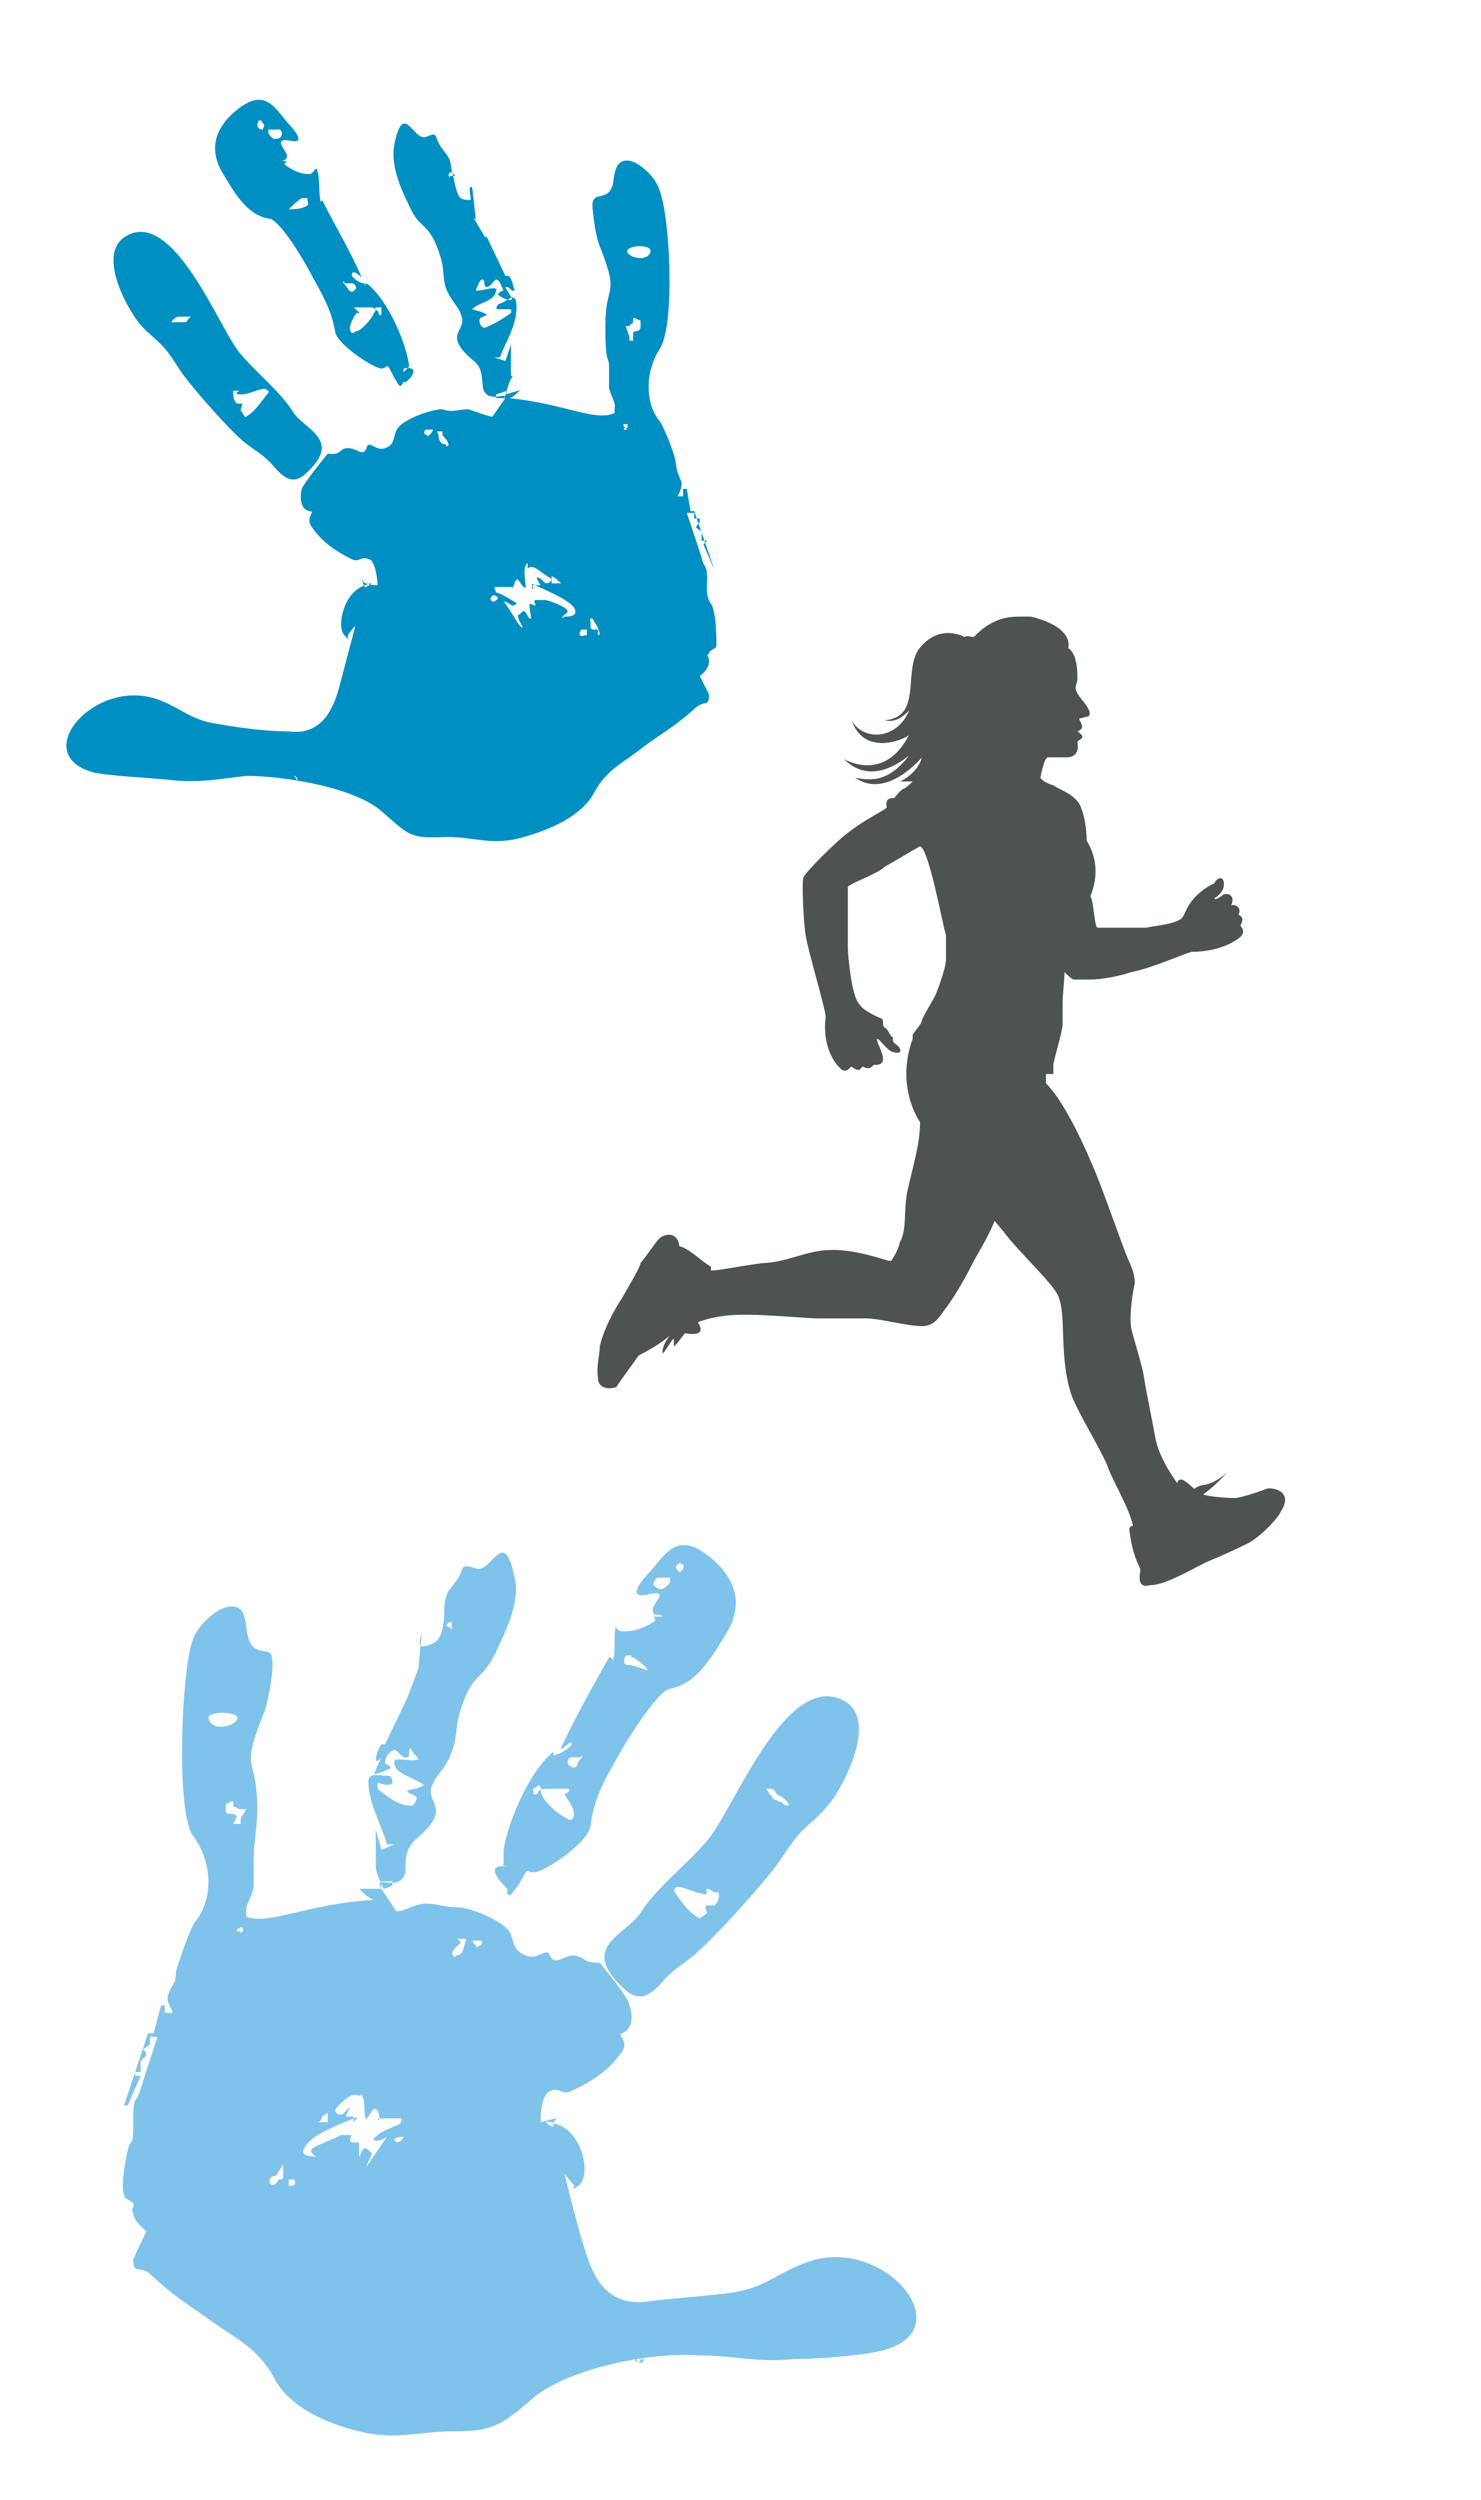
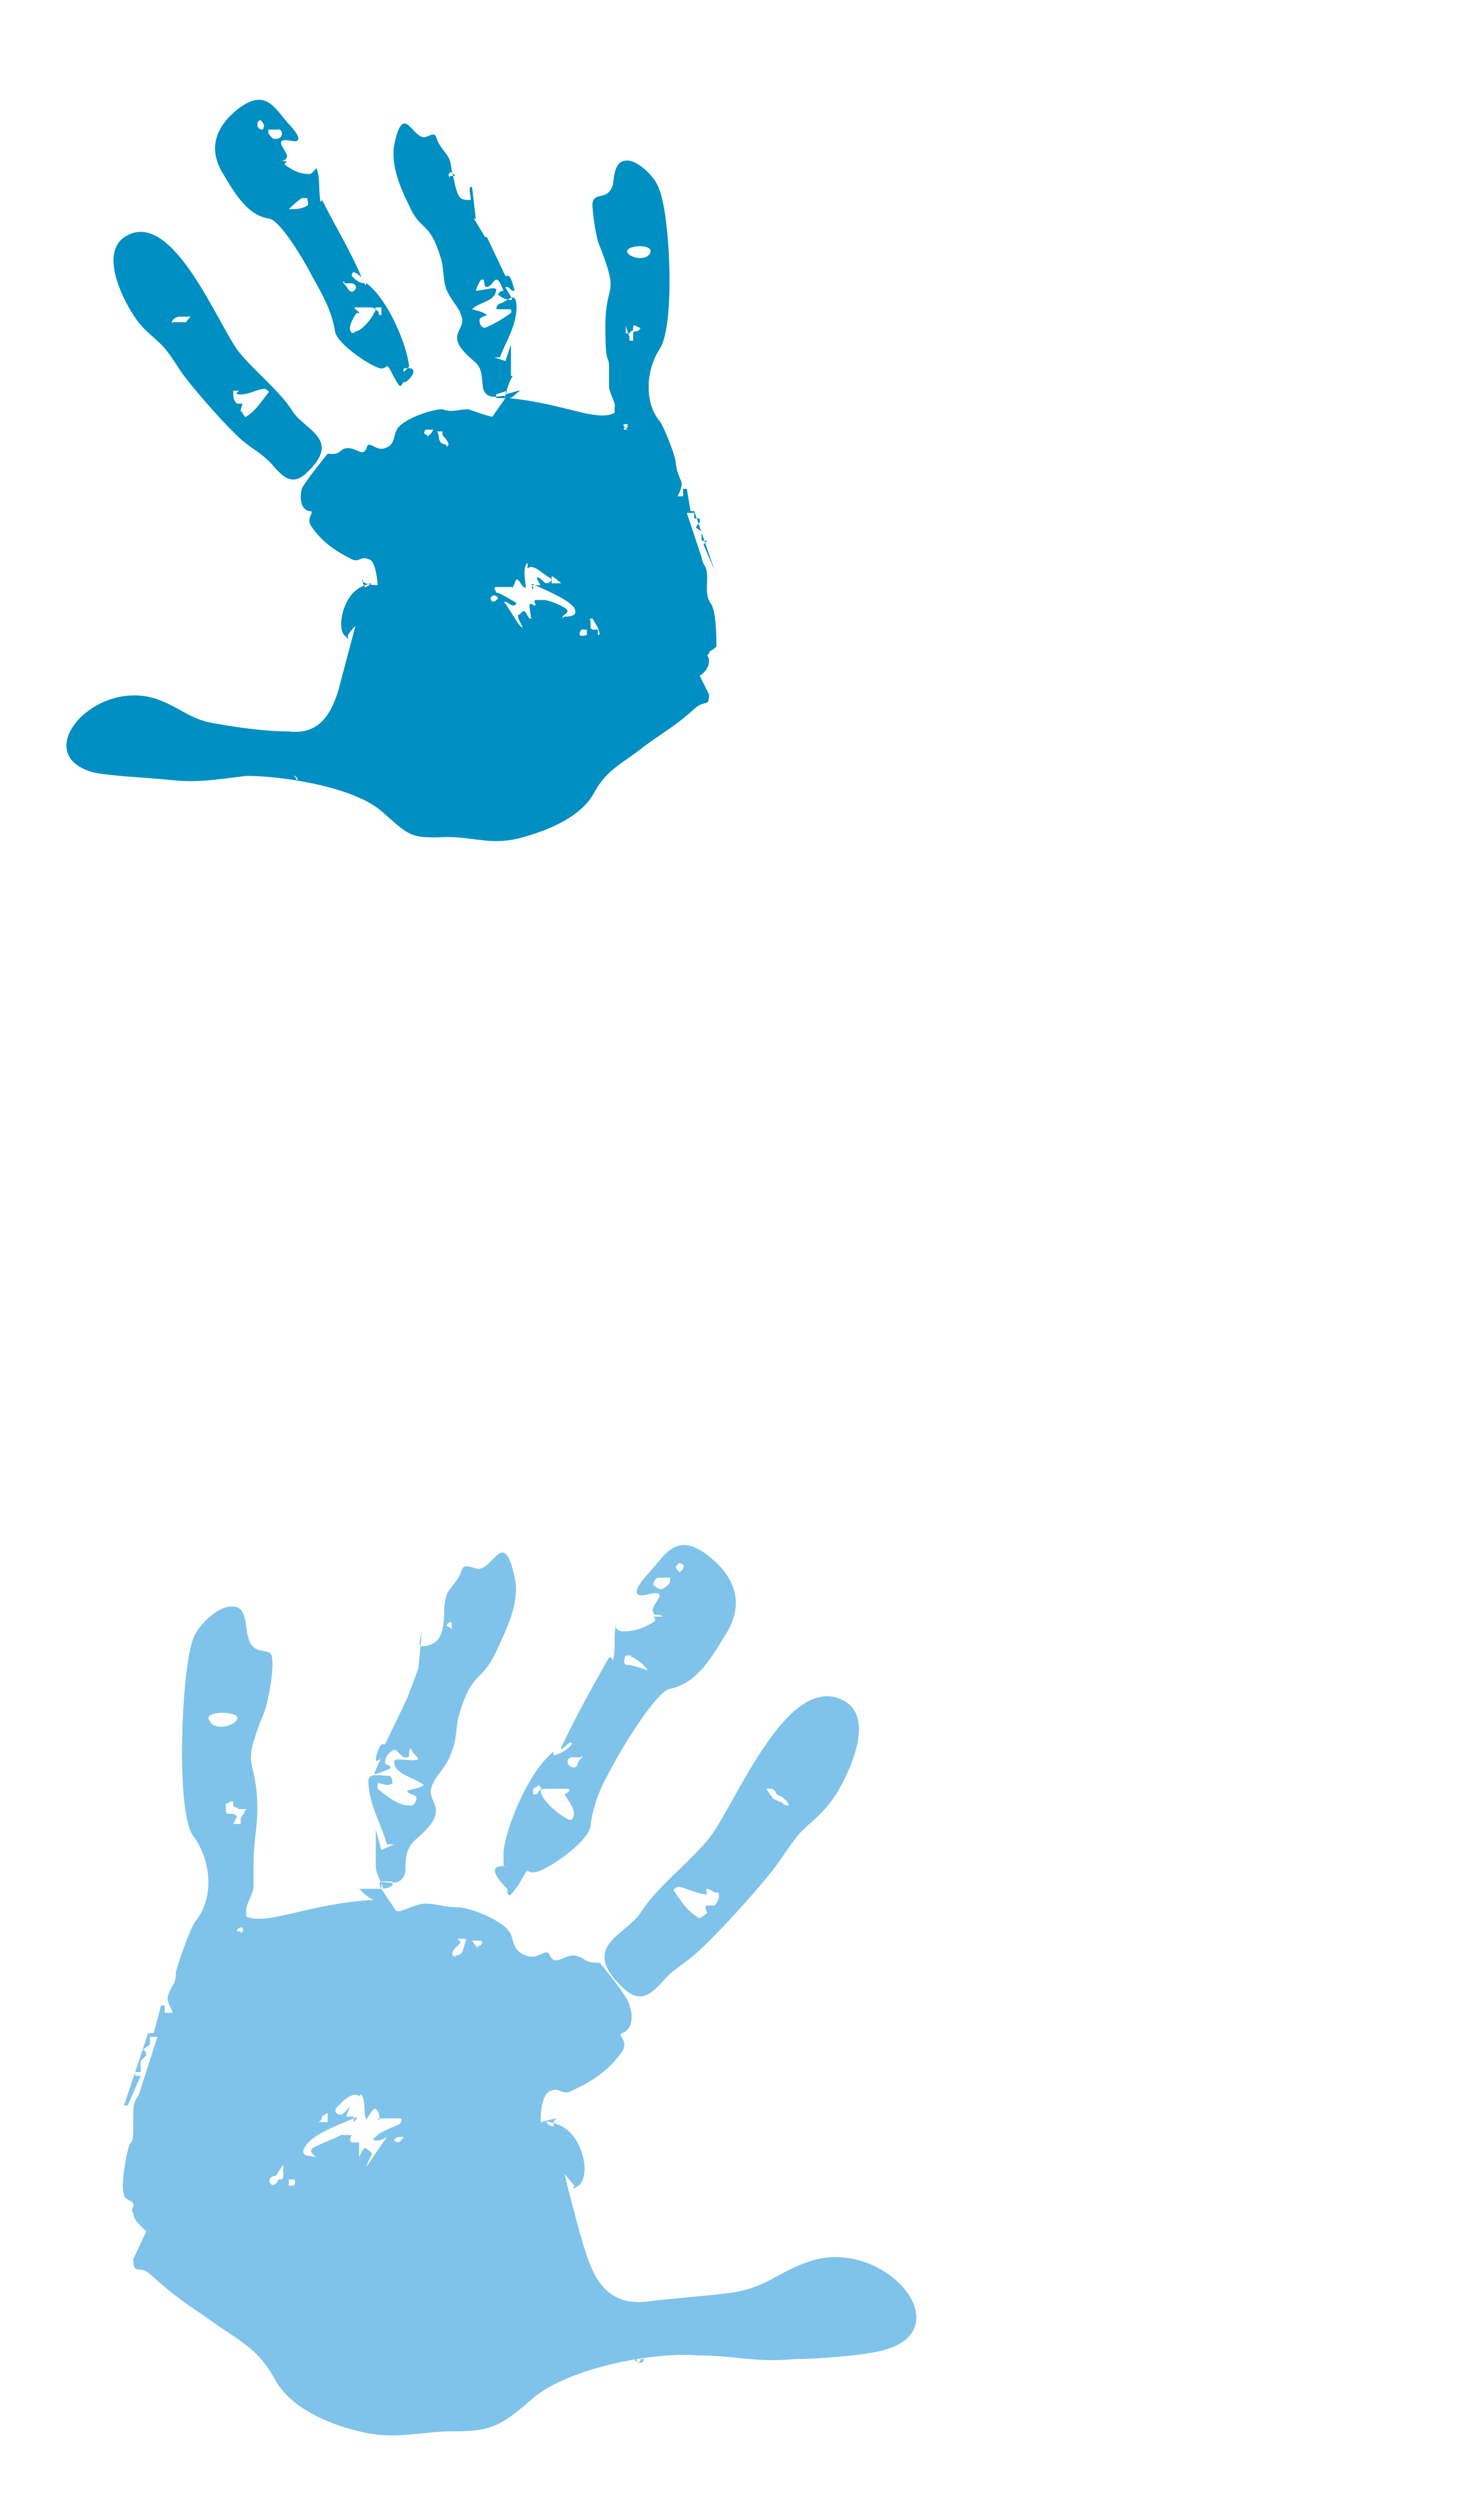
<svg xmlns="http://www.w3.org/2000/svg" version="1.1" viewBox="0 0 80 135">
  <defs>
    <style>
      .cls-1 {
        fill: #7fc3eb;
      }

      .cls-1, .cls-2 {
        fill-rule: evenodd;
      }

      .cls-2 {
        fill: #008fc2;
      }

      .cls-3 {
        fill: #4f5252;
      }
    </style>
  </defs>
  <g>
    <g id="Layer_1">
      <g id="Layer_1-2" data-name="Layer_1">
        <g id="Layer_1-2">
          <g id="Placement_guides_-_non-print">
-             <path class="cls-2" d="M27.4,21.1l-.6.2v.2h.5l-.7,1h0c-.2,0-1-.3-1.3-.4-.5,0-.9.2-1.4,0-.6,0-2,.5-2.4,1-.3.4-.1.9-.7,1.1-.5.2-.9-.5-1,0-.2.5-.5,0-1,0s-.3.4-1.1.3c0,0-1.3,1.6-1.4,1.9-.1.4-.1,1.1.4,1.2.4,0-.2.3.1.8.6.9,1.4,1.4,2.2,1.8.4.2.5-.2.9,0,.4,0,.5,1.3.5,1.4-.1,0,.1,0,0,0s-.6,0-.8-.2c-.1,0,0-.2,0,0s.1.2.1.3.9-.5-.2,0c-1,.5-1.3,2.2-.9,2.6.5.5.1.2.2,0s.3-.4.4-.5,0,0,0,0c0,0-.8,3-.9,3.4-.4,1.4-1.1,2.5-2.7,2.3-1.2,0-2.7-.2-3.8-.4-1.5-.2-1.9-.8-3.2-1.3-3.4-1.3-7.1,2.9-3.6,3.9.8.2,3,.3,4,.4,1.7.2,2.6,0,4.3-.2,2,0,5.8.6,7.3,1.9s1.5,1.5,3.5,1.4c1.6,0,2.5.5,4.2,0,1.4-.4,3.1-1.1,3.8-2.4.7-1.3,1.6-1.6,2.7-2.5,1.1-.8,1.7-1.1,2.8-2.1.5-.4.7,0,.7-.7l-.5-1c.3-.2.5-.5.5-.8s-.2-.3,0-.4c0-.2.3-.2.4-.4,0-.3,0-1.9-.3-2.3s-.2-1-.2-1.3c0-.9-.2-.6-.3-1.2l-.8-2.4h.4v.3h.3v.2s-.2.2-.2.3l.3.2v.5h.3l-.2.2.6,1.4h0l-1.1-3.2h-.2l-.2-1.2h-.2v.4h-.3s.3-.5.2-.8c-.2-.5-.2-.4-.3-1,0-.4-.7-2.1-.9-2.3-.8-1-.7-2.7,0-3.8.9-1.2.6-7.3,0-8.7-.2-.6-.9-1.3-1.5-1.5-.9-.2-.9.7-1,1.3-.3.9-1,.3-1.1,1,0,.5.2,1.9.4,2.3,1.1,2.8.3,1.9.3,4.3s.2,1.4.2,2.3v1c0,.3.4.9.3,1.1v.3c-1,.5-2.7-.5-5.7-.8h0c.2,0,.4-.3.6-.4h-.1l-.7.2c.1-.3.2-.7.4-1h-.1v-1.7l-.3.9-.6-.2h.3c.3-.8.9-1.7.9-2.7s-.5-.3-.9-.2c-.1,0-.3.3-.1.3h.6c.2,0,.1.2.1.2-.4.3-.9.6-1.4.8-.2,0-.3-.2-.3-.4s.3-.2.4-.3h0c-.3-.2-.5-.2-.8-.3,0,0-.1,0,0,0,.4-.4,1.2-.4,1.3-1,.1-.3-.7,0-1.1,0h0c.1-.3.2-.5.3-.6h.1c.1,0,0,.4.2.4s.4-.4.5-.4c.2,0,.3.4.4.6,0,0-.2,0-.3.2h0c.2.2.5.3.7.3s-.3-.6-.3-.7h.1c.1,0,.2.2.3.2h.1c-.1-.3-.1-.5-.3-.8h-.3s.2,0,.1,0l-1-2.1h-.1l-.6-1h.1l-.2-1.7h-.1c-.1.2.1.7,0,.7-.2,0-.5,0-.6-.2-.2-.3-.3-1.1-.4-1.4-.1-.8-.2-.7-.6-1.3s-.1-.8-.8-.5c-.7.2-1.2-2-1.7.4-.2,1.1.3,2.3.8,3.3.6,1.4,1.1.8,1.7,2.8.2.6.1,1.1.3,1.7.3.7.7,1,.8,1.4.4.9-1.1,1,.7,2.5.5.4.4.9.5,1.5.3.9,1.5,0,1.1.6h0s.2-.5.2-.5ZM33.8,17.6l.2.6v.2h.2v-.4c0-.2.3,0,.4-.3v-.6.2c-.2,0-.4-.3-.4,0s0,0-.2.3c0,0-.2,0-.2,0ZM18.6,15.2c-.2,0,.1.2.2.4s.3.2.4,0c.1,0,0-.3-.2-.3h-.4ZM12.6,21.2c0,.2,0,.4.2.6h.3s-.1.3-.1.4c.1,0,.2.4.3.3.5-.3.8-.8,1.2-1.3.1,0-.1-.2-.2-.2-.4,0-.8.3-1.3.3s0-.2-.1-.2h-.3,0ZM16.1,42.1s-.1-.2-.2-.2h-.1s-.1,0,0,0c0,0,.2,0,.2.2h.1ZM20.6,16.9v-.3h-.2c-.3,0,0,.2,0,.2.1,0,0,.3.2.2h0ZM9.3,17.4h.7c.1,0,0,0,.3-.3h-.6c-.2,0-.5.2-.4.4h0ZM16.3,10.7c-.3.2-.5.4-.7.6h0c.3,0,.7,0,1-.2.1,0,0-.3,0-.4,0,0-.3,0-.3,0ZM23.1,23.6c.2-.3.1,0,.3-.4h-.4c-.2.2,0,.3.1.3h0ZM14.2,7c.1-.3.1-.2-.1-.5-.1,0-.2,0-.2.3.1.2.2.2.3.2h0ZM32.3,34.3c.2,0,0-.3,0-.4l-.3-.5c-.2,0-.1,0-.1.3s0,.2.1.3h.3s0,.2,0,.2h0ZM24.3,9.5h.3l-.2-.2c-.2,0-.2.2-.1.3h0ZM28.5,30.4c-.3.2-.1,1.1-.1,1.3s0,0-.1,0-.3-.5-.4-.4-.1.3-.2.4.1,0,0,0h-.9c-.2,0,0,.2,0,.3,0,0-.1,0,0,0,.2,0,.8.4,1,.5s0,.2-.1.2-.3-.2-.4-.2-.2,0-.1,0,.7,1.1.9,1.3c.2.2.1,0,.1,0,0,0-.3-.5-.2-.6.1,0,.2-.2.3-.2s.2.3.3.4h.1s-.1-.5-.1-.7.2,0,.3,0-.1-.2,0-.3h.5c.1,0-.2,0,0,0s1,.3,1.2.5-.2.3-.2.4-.2.2.1,0c.2,0,.8,0,.5-.5-.4-.5-1.7-1-2.1-1.2s0,.2-.1.2-.1-.2,0-.2h.4s0,0,0,0c0,0-.2-.3-.2-.4s0,0,.1,0,.3.3.4.3c.2,0,.4-.2.2-.3-.4-.2-.9-.8-1.2-.5h0s0-.3,0-.3ZM24.1,24.1c.3,0,0-.4-.2-.6v-.2h-.2c-.2,0,0,0,0,.3,0,0,0,.4.4.4h0ZM30.3,31.5h0c-.1-.2-.1,0-.2-.2l-.3-.2v.4s.5,0,.5,0ZM14.5,7.2s.2.3.3.3.4,0,.4-.2c.1,0,0-.4-.2-.3h-.5v.2ZM33.9,13.5c-.2.3.9.7,1.2.2s-1-.5-1.2-.2h0ZM33.7,23.1h.2v-.2c-.2,0-.4,0,0,.3h-.2ZM31.7,34.3v-.3h-.3c-.3.5.2.3.3.3h0ZM26.9,32.3c-.1-.2-.3-.2-.4,0,0,.2.2.3.4,0h0ZM19.2,16.6c-.2,0,.2.2.2.3s0,0-.1,0-.4.6-.4.8.1.4.3.2c.3,0,.9-.7,1-1,.2-.2,0-.3-.2-.3h-.8ZM6.9,12.7c-1.6.8-.3,3.4.3,4.3.5.8.9,1,1.5,1.6s.9,1.3,1.4,1.9c.7.9,2.2,2.6,3,3.3.6.5,1.1.7,1.7,1.4.6.7,1.1,1,1.8.3,1.9-1.8-.2-2.3-.8-3.3-.7-1.1-2-2.1-2.9-3.2-1.1-1.4-3.5-7.6-6-6.3h0ZM21.8,20.1l.3-.3h0c-.1-1.1-1.1-3.6-2.3-4.5,0,0-.1.2-.1,0-.3,0-.5-.2-.7-.4,0,0,0-.2.1-.2.2,0,.5.4.4.2-.6-1.4-1.4-2.7-2.1-4.1,0,0-.1.2-.1,0-.1-.6,0-1.2-.2-1.7-.1,0-.2.3-.4.3-.5,0-.9-.2-1.3-.5-.1,0,.1-.2.1-.2h-.4s-.1,0,0,0,.3,0,.4-.2c.1-.3-.9-1.1.2-.9.9.2.1-.7-.1-.9-.8-.9-1.3-2.1-3-.6-1,.9-1.3,2-.6,3.2.6,1,1.3,2.3,2.5,2.5.6,0,2,2.4,2.3,3,.6,1.1,1.1,1.9,1.3,3.1.1.7,2.1,2,2.5,2s.2-.5.7.5c.2.3.3.7.5.2,0,.3,1.2-.9,0-.7h0s0,.2,0,.2Z" />
+             <path class="cls-2" d="M27.4,21.1l-.6.2v.2h.5l-.7,1h0c-.2,0-1-.3-1.3-.4-.5,0-.9.2-1.4,0-.6,0-2,.5-2.4,1-.3.4-.1.9-.7,1.1-.5.2-.9-.5-1,0-.2.5-.5,0-1,0s-.3.4-1.1.3c0,0-1.3,1.6-1.4,1.9-.1.4-.1,1.1.4,1.2.4,0-.2.3.1.8.6.9,1.4,1.4,2.2,1.8.4.2.5-.2.9,0,.4,0,.5,1.3.5,1.4-.1,0,.1,0,0,0s-.6,0-.8-.2c-.1,0,0-.2,0,0s.1.2.1.3.9-.5-.2,0c-1,.5-1.3,2.2-.9,2.6.5.5.1.2.2,0s.3-.4.4-.5,0,0,0,0c0,0-.8,3-.9,3.4-.4,1.4-1.1,2.5-2.7,2.3-1.2,0-2.7-.2-3.8-.4-1.5-.2-1.9-.8-3.2-1.3-3.4-1.3-7.1,2.9-3.6,3.9.8.2,3,.3,4,.4,1.7.2,2.6,0,4.3-.2,2,0,5.8.6,7.3,1.9s1.5,1.5,3.5,1.4c1.6,0,2.5.5,4.2,0,1.4-.4,3.1-1.1,3.8-2.4.7-1.3,1.6-1.6,2.7-2.5,1.1-.8,1.7-1.1,2.8-2.1.5-.4.7,0,.7-.7l-.5-1c.3-.2.5-.5.5-.8s-.2-.3,0-.4c0-.2.3-.2.4-.4,0-.3,0-1.9-.3-2.3s-.2-1-.2-1.3c0-.9-.2-.6-.3-1.2l-.8-2.4h.4v.3h.3v.2s-.2.2-.2.3l.3.2v.5h.3l-.2.2.6,1.4h0l-1.1-3.2h-.2l-.2-1.2h-.2v.4h-.3s.3-.5.2-.8c-.2-.5-.2-.4-.3-1,0-.4-.7-2.1-.9-2.3-.8-1-.7-2.7,0-3.8.9-1.2.6-7.3,0-8.7-.2-.6-.9-1.3-1.5-1.5-.9-.2-.9.7-1,1.3-.3.9-1,.3-1.1,1,0,.5.2,1.9.4,2.3,1.1,2.8.3,1.9.3,4.3s.2,1.4.2,2.3v1c0,.3.4.9.3,1.1v.3c-1,.5-2.7-.5-5.7-.8h0c.2,0,.4-.3.6-.4h-.1l-.7.2c.1-.3.2-.7.4-1h-.1v-1.7l-.3.9-.6-.2h.3c.3-.8.9-1.7.9-2.7s-.5-.3-.9-.2c-.1,0-.3.3-.1.3h.6c.2,0,.1.2.1.2-.4.3-.9.6-1.4.8-.2,0-.3-.2-.3-.4s.3-.2.4-.3h0c-.3-.2-.5-.2-.8-.3,0,0-.1,0,0,0,.4-.4,1.2-.4,1.3-1,.1-.3-.7,0-1.1,0h0c.1-.3.2-.5.3-.6h.1c.1,0,0,.4.2.4s.4-.4.5-.4c.2,0,.3.4.4.6,0,0-.2,0-.3.2h0c.2.2.5.3.7.3s-.3-.6-.3-.7h.1c.1,0,.2.2.3.2h.1c-.1-.3-.1-.5-.3-.8h-.3s.2,0,.1,0l-1-2.1h-.1l-.6-1h.1l-.2-1.7h-.1c-.1.2.1.7,0,.7-.2,0-.5,0-.6-.2-.2-.3-.3-1.1-.4-1.4-.1-.8-.2-.7-.6-1.3s-.1-.8-.8-.5c-.7.2-1.2-2-1.7.4-.2,1.1.3,2.3.8,3.3.6,1.4,1.1.8,1.7,2.8.2.6.1,1.1.3,1.7.3.7.7,1,.8,1.4.4.9-1.1,1,.7,2.5.5.4.4.9.5,1.5.3.9,1.5,0,1.1.6h0s.2-.5.2-.5ZM33.8,17.6l.2.6v.2h.2v-.4c0-.2.3,0,.4-.3c-.2,0-.4-.3-.4,0s0,0-.2.3c0,0-.2,0-.2,0ZM18.6,15.2c-.2,0,.1.2.2.4s.3.2.4,0c.1,0,0-.3-.2-.3h-.4ZM12.6,21.2c0,.2,0,.4.2.6h.3s-.1.3-.1.4c.1,0,.2.4.3.3.5-.3.8-.8,1.2-1.3.1,0-.1-.2-.2-.2-.4,0-.8.3-1.3.3s0-.2-.1-.2h-.3,0ZM16.1,42.1s-.1-.2-.2-.2h-.1s-.1,0,0,0c0,0,.2,0,.2.2h.1ZM20.6,16.9v-.3h-.2c-.3,0,0,.2,0,.2.1,0,0,.3.2.2h0ZM9.3,17.4h.7c.1,0,0,0,.3-.3h-.6c-.2,0-.5.2-.4.4h0ZM16.3,10.7c-.3.2-.5.4-.7.6h0c.3,0,.7,0,1-.2.1,0,0-.3,0-.4,0,0-.3,0-.3,0ZM23.1,23.6c.2-.3.1,0,.3-.4h-.4c-.2.2,0,.3.1.3h0ZM14.2,7c.1-.3.1-.2-.1-.5-.1,0-.2,0-.2.3.1.2.2.2.3.2h0ZM32.3,34.3c.2,0,0-.3,0-.4l-.3-.5c-.2,0-.1,0-.1.3s0,.2.1.3h.3s0,.2,0,.2h0ZM24.3,9.5h.3l-.2-.2c-.2,0-.2.2-.1.3h0ZM28.5,30.4c-.3.2-.1,1.1-.1,1.3s0,0-.1,0-.3-.5-.4-.4-.1.3-.2.4.1,0,0,0h-.9c-.2,0,0,.2,0,.3,0,0-.1,0,0,0,.2,0,.8.4,1,.5s0,.2-.1.2-.3-.2-.4-.2-.2,0-.1,0,.7,1.1.9,1.3c.2.2.1,0,.1,0,0,0-.3-.5-.2-.6.1,0,.2-.2.3-.2s.2.3.3.4h.1s-.1-.5-.1-.7.2,0,.3,0-.1-.2,0-.3h.5c.1,0-.2,0,0,0s1,.3,1.2.5-.2.3-.2.4-.2.2.1,0c.2,0,.8,0,.5-.5-.4-.5-1.7-1-2.1-1.2s0,.2-.1.2-.1-.2,0-.2h.4s0,0,0,0c0,0-.2-.3-.2-.4s0,0,.1,0,.3.3.4.3c.2,0,.4-.2.2-.3-.4-.2-.9-.8-1.2-.5h0s0-.3,0-.3ZM24.1,24.1c.3,0,0-.4-.2-.6v-.2h-.2c-.2,0,0,0,0,.3,0,0,0,.4.4.4h0ZM30.3,31.5h0c-.1-.2-.1,0-.2-.2l-.3-.2v.4s.5,0,.5,0ZM14.5,7.2s.2.3.3.3.4,0,.4-.2c.1,0,0-.4-.2-.3h-.5v.2ZM33.9,13.5c-.2.3.9.7,1.2.2s-1-.5-1.2-.2h0ZM33.7,23.1h.2v-.2c-.2,0-.4,0,0,.3h-.2ZM31.7,34.3v-.3h-.3c-.3.5.2.3.3.3h0ZM26.9,32.3c-.1-.2-.3-.2-.4,0,0,.2.2.3.4,0h0ZM19.2,16.6c-.2,0,.2.2.2.3s0,0-.1,0-.4.6-.4.8.1.4.3.2c.3,0,.9-.7,1-1,.2-.2,0-.3-.2-.3h-.8ZM6.9,12.7c-1.6.8-.3,3.4.3,4.3.5.8.9,1,1.5,1.6s.9,1.3,1.4,1.9c.7.9,2.2,2.6,3,3.3.6.5,1.1.7,1.7,1.4.6.7,1.1,1,1.8.3,1.9-1.8-.2-2.3-.8-3.3-.7-1.1-2-2.1-2.9-3.2-1.1-1.4-3.5-7.6-6-6.3h0ZM21.8,20.1l.3-.3h0c-.1-1.1-1.1-3.6-2.3-4.5,0,0-.1.2-.1,0-.3,0-.5-.2-.7-.4,0,0,0-.2.1-.2.2,0,.5.4.4.2-.6-1.4-1.4-2.7-2.1-4.1,0,0-.1.2-.1,0-.1-.6,0-1.2-.2-1.7-.1,0-.2.3-.4.3-.5,0-.9-.2-1.3-.5-.1,0,.1-.2.1-.2h-.4s-.1,0,0,0,.3,0,.4-.2c.1-.3-.9-1.1.2-.9.9.2.1-.7-.1-.9-.8-.9-1.3-2.1-3-.6-1,.9-1.3,2-.6,3.2.6,1,1.3,2.3,2.5,2.5.6,0,2,2.4,2.3,3,.6,1.1,1.1,1.9,1.3,3.1.1.7,2.1,2,2.5,2s.2-.5.7.5c.2.3.3.7.5.2,0,.3,1.2-.9,0-.7h0s0,.2,0,.2Z" />
            <path class="cls-1" d="M20.6,102c-.5-.9,1,.3,1.3-.9,0-.7,0-1.3.6-1.8,2.1-1.8.3-1.9.9-3,.2-.5.7-.8,1-1.7.3-.7.2-1.3.4-2,.7-2.4,1.2-1.7,2-3.4.6-1.3,1.3-2.7,1-4-.6-2.9-1.2-.2-2.1-.5s-.6,0-1,.6c-.5.7-.6.6-.7,1.5,0,.4,0,1.4-.4,1.8-.2.2-.5.3-.8.3s0-.6,0-.9h0l-.2,2.1h0l-.6,1.6h0c0,0-1.2,2.5-1.2,2.5,0,0,.2,0,.2,0,0,0-.3,0-.4,0-.2.3-.3.6-.3.9h0s.2,0,.3-.2h0c0,0-.4.9-.4.9.3,0,.6-.2.9-.3h0c0-.2-.3-.2-.3-.3,0-.3.2-.6.5-.7.2,0,.4.5.7.4.2,0,0-.4.2-.5h0c0,.2.3.4.4.6h0c-.4.2-1.4-.2-1.3.2,0,.6,1.1.8,1.6,1.2h0c-.3.2-.6.2-.9.3h0c0,.2.5.2.5.4s-.2.5-.4.4c-.6,0-1.2-.5-1.7-.9v-.3c.3,0,.5.2.8,0,0,0,0-.4-.2-.4-.5,0-1.1-.2-1.1.3,0,1.2.7,2.3,1,3.4h.4c0,0-.7.3-.7.3l-.3-1.1v2h0c0,.4.3.8.4,1.2h-1.3c.3.3.5.5.8.6h0c-3.6.2-5.7,1.4-6.9.9v-.4c0-.3.4-.8.4-1.3v-1.3c0-1,.2-1.8.2-2.8,0-3-1-1.9.4-5.3.2-.6.5-2.2.4-2.8,0-.8-1,0-1.3-1.2-.2-.7,0-1.9-1.2-1.6-.7.2-1.6,1.1-1.8,1.8-.6,1.7-.9,9.1,0,10.5,1,1.3,1.2,3.3.2,4.6-.3.3-1,2.4-1.1,2.8,0,.7-.2.6-.4,1.2-.2.4.3.9.2,1h0c-.2,0-.3,0-.4,0v-.4h-.2l-.4,1.5h-.3l-1.3,3.9h.2l.7-1.6h-.3v-.2s.2,0,.3,0v-.6l.3-.3c0,0,0-.3-.2-.3h0c0,0,.4-.3.4-.3v-.4c0,0,.4,0,.4,0l-.9,2.8c-.2.8-.4.3-.4,1.5s0,1.3-.2,1.5c-.2.5-.5,2.4-.3,2.7,0,.3.4.3.5.5s-.2.3,0,.5c0,.4.4.7.7,1l-.7,1.5c0,.9.3.3.9.8,1.4,1.3,2,1.6,3.4,2.6s2.4,1.4,3.3,3c.8,1.6,2.9,2.5,4.6,2.9,2,.5,3.2,0,5.1,0s2.5-.2,4.3-1.8c1.9-1.6,6.4-2.5,8.9-2.3,2,0,3.1.4,5.2.2,1.2,0,3.9-.2,4.9-.5,4.2-1.2-.2-6.3-4.3-4.7-1.6.6-2.1,1.3-3.9,1.6-1.4.2-3.2.3-4.7.5-2,.2-2.8-1.1-3.3-2.8-.2-.5-1.1-4-1.1-4.1h0s.4.5.5.6-.3.4.3,0c.6-.6.2-2.6-1-3.2-1.5-.6-.4.2-.4,0s0-.3.2-.4c0,0,.2,0,0,0s-.8.2-.9.2c-.2,0,0,0,0,0,0-.2,0-1.6.6-1.7.4-.2.6.3,1.1,0,1.1-.5,2-1.1,2.7-2.1.4-.6-.3-.9,0-1,.6-.2.6-1,.4-1.5,0-.4-1.6-2.3-1.6-2.3-1,0-.7-.3-1.4-.4-.6,0-1,.6-1.3,0-.2-.5-.6.3-1.3,0-.8-.3-.6-.9-.9-1.3-.4-.6-2.1-1.3-2.8-1.3s-1.1-.2-1.7-.2-1.3.5-1.6.4h0l-.8-1.2c0,0,.4,0,.6-.2v-.2h-1,.4ZM12.9,97.7c-.2-.2-.3,0-.3-.3s-.2,0-.4,0v-.2.6c0,.3.4,0,.6.3l-.2.4h.2c0,0,0,0,0,0h.2v-.3l.3-.5h-.4ZM31.4,94.9c0,0-.3,0-.5,0-.2,0-.3.2-.2.4.2.2.4.2.5,0,0-.3.4-.4.2-.5h0ZM38.6,102.2c0,0-.3-.2-.4-.2s0,.3,0,.3c-.5,0-1-.3-1.5-.4,0,0-.3,0-.3.2.4.6.8,1.2,1.4,1.5,0,0,.3-.2.4-.3,0,0-.2-.4,0-.4s.3,0,.4,0c.2-.2.3-.5.2-.7h-.2ZM34.3,127.4s0,.2.2.2.2,0,.3-.2h-.2s0,.2-.2.2h0v-.2h0ZM28.8,96.9c.3,0,.2,0,.3-.2,0,0,.3,0,0-.3-.2.2,0,0-.3.2v.3h0ZM42.6,97.5c0-.2-.2-.3-.4-.5,0,0-.2,0-.3-.2,0,0,0-.1-.2-.2h-.3c.3.5.2.3.3.4h0c0,.2.3.2.4.3.2,0,.2.2.4.2h0ZM34.1,89.4h-.3s-.2.4,0,.5c.4,0,.8.2,1.2.3h0c-.2-.3-.5-.5-.8-.7h-.1ZM25.8,105.1c.2,0,.3-.2.2-.3,0,0,0,0-.2,0s-.2,0-.3,0c.2.3,0,0,.3.4h0ZM36.6,84.9c.1,0,.2,0,.3-.2s0-.2-.2-.3c-.2.2-.3.2,0,.5h0ZM14.7,118s.2,0,.3-.2c0-.2.2,0,.3-.2v-.7l-.4.6c-.3,0-.5.3-.2.5h0ZM24.4,88v-.4c-.1,0-.2,0-.3.2.1,0,.3.2.4.2,0,0-.1,0-.1,0ZM19.4,113.2c-.4-.3-1,.4-1.2.6s0,.4.2.4.4-.4.5-.4c0,0,0,0,0,0s-.2.4-.2.5,0,0,0,0h.4v.3s.4-.4,0-.2-2.2.8-2.6,1.5c-.4.6.3.5.6.6.3.2,0,0,0,0,0,0-.5-.3-.2-.5s1.2-.5,1.5-.7c.3,0,0,0,0,0h.6s-.2.3,0,.4h.4v.8c0,.2,0,0,0,0,0,0,.2-.5.3-.5s.3.2.4.3c0,0-.3.6-.3.7s0,.3,0,0c.2-.3.9-1.3,1.1-1.6.2-.3,0,0,0,0,0,0-.3.2-.5.2s-.4,0,0-.3c.2-.2,1-.5,1.2-.6s0,0,0,0c0,0,.2-.3,0-.3h-1.1c-.2,0,0,.2,0,0,0,0,0-.4-.2-.5s-.4.5-.5.5,0,.2,0,0c-.2,0,0-1-.3-1.3,0,0-.1,0,0,0ZM24.6,105.6c.4,0,.4-.3.5-.6,0-.2.2-.2,0-.3,0,0-.3,0-.4,0l.2.2c-.3.3-.7.6-.3.8h0ZM17.2,114.6h.5v-.5l-.3.2s0,.2-.2.3h0ZM36.2,85.2h-.6c-.2,0-.3.2-.3.4,0,0,.3.3.5.2s.4-.3.4-.4h0s0-.2,0-.2ZM12.8,92.7c-.2-.3-1.8-.3-1.5.2.3.7,1.7.2,1.5-.2h0ZM13,104.4c.3-.2,0-.4,0-.3,0,0-.2,0-.2.2h.3-.1ZM15.5,118s.6.2.4-.3h-.3v.3s-.1,0,0,0ZM21.3,115.6c.2.2.4,0,.5-.2-.2,0-.5,0-.5.2h0ZM30.6,96.6c-.2,0-.9,0-1.1,0s-.4,0-.2.4.9,1,1.3,1.2c.3.2.4,0,.4-.3s-.4-.8-.5-1,0,0,0,0c0,0,.4-.2.2-.3,0,0-.1,0,0,0ZM45.5,91.8c-3.1-1.5-5.9,6-7.3,7.6-1.1,1.3-2.8,2.6-3.6,3.9-.8,1.2-3.3,1.8-1,4,.9.9,1.5.5,2.2-.3s1.3-1,2-1.7c1-.9,2.8-2.9,3.7-4,.6-.7,1.1-1.6,1.7-2.3.8-.8,1.2-1,1.9-2,.7-1.1,2.3-4.3.4-5.2h0ZM27.4,100.8c-1.5-.2,0,1.2,0,1.2,0,.7.3.2.6-.2.7-1.2.3-.6.9-.7.5,0,2.9-1.6,3-2.5.2-1.6.8-2.5,1.5-3.8.4-.7,2.1-3.5,2.8-3.6,1.5-.3,2.3-1.8,3.1-3.1.8-1.4.5-2.7-.7-3.8-2-1.8-2.6-.4-3.6.7-.3.3-1.2,1.4,0,1.1,1.4-.3,0,.6.3,1,0,.2.3,0,.5.2h-.5s.2.2,0,.3c-.5.3-1,.5-1.6.5s-.4-.5-.4-.4c-.2.6,0,1.4-.2,2,0,0,0-.2-.2-.2-.9,1.6-1.8,3.2-2.6,4.9,0,.2.3-.2.5-.3,0,0,.2,0,0,.2-.2.2-.5.4-.9.5v-.2c-1.4,1.1-2.6,4.2-2.7,5.4h0v.8h.2Z" />
          </g>
        </g>
-         <path class="cls-3" d="M54.2,66.5c.8,1.1,2.9,3,3,3.6.4,1,0,3.3.7,5.3.4,1,1.4,2.6,1.9,3.7.2.7,1.2,2.3,1.4,3.3,0,0-.2,0-.2.2.2,1.6.6,2,.6,2.2-.2,1.1.4.8.6.8.8,0,2.6-1.1,3.1-1.3s1.4-.6,2.2-1c.8-.5,1.6-1.4,1.7-1.7.7-1.1-.5-1.3-.8-1.2-.2.1-1.4.5-1.7.5-.5,0-1.6-.1-1.7-.2.7-.5,1.3-1.2,1.3-1.2h0s-.6.6-1.3.7c-.2,0-.5.2-.5.2,0,0-.5-.5-.7-.5s-.2.2-.2.2c0,0-1-1.3-1.2-2.5-.1-.6-.5-2.5-.6-3.2s-.6-2.2-.7-2.7c-.1-.8.1-2,.2-2.4,0-.7-.4-1.3-.4-1.4-.2-.4-1.4-3.9-1.9-5-1.4-3.3-2.3-4.2-2.5-4.4v-.5h.4v-.5c0-.2.5-1.8.5-2.2v-1.2c0-.4.1-1.1.1-1.6,0,0,.4.4.5.4h.8c.8,0,1.7-.2,2.3-.4,1.1-.2,3.1-1.1,3.3-1.1,1.6,0,2.5-.7,2.6-.8.2-.2.2-.4,0-.6.2-.4.1-.5-.1-.6.2-.4-.2-.6-.4-.5.2-.4,0-.7-.4-.6,0,0-.5.4-.5.2,0,0,.4-.2.5-.6.1-.7-.4-.5-.5-.2,0,0-.5.2-1,.7s-.6,1-.7,1.1c-.2.4-1.6.5-2,.6h-2.6c-.2,0-.2-1.4-.4-1.7.2-.5.6-1.7-.2-3,0-.1,0-1.2-.4-2-.4-.6-1.2-.8-1.4-1-.1,0-.6-.2-.7-.4,0,0,.2-1.1.4-1.1h1c.8,0,.6-.8.6-.8,0-.2.6-.2,0-.6.5-.2.1-.5.1-.7,0,0,.1,0,.4-.1.2,0,.2-.2.1-.4-.2-.4-.6-.7-.7-1.1,0-.2.1-.4.1-.5s0-.8-.1-1c0-.2-.2-.6-.4-.7,0,0,.4-1.1-2-1.7h-.7c-1.2,0-1.9.6-2.4,1.1-.1,0-.4-.1-.5,0,0,0-1.4-.8-2.5.7-.8,1.3.2,3.6-1.8,3.8.8.2,1.3-.6,1.3-.5-.7,1.6-2.5,1.6-3.1.5.7,2,2.9,1,3.1.8-1.3,2.5-3.3,1.4-3.5,1.3,1.4,1.4,3,.2,3.5-.2-1.2,1.6-2.3,1.3-2.9,1.2,1.7,1.2,3.6-1.1,3.6-1.1-.2.8-1.1,1.3-1.2,1.3h.7s-.4.4-.5.4-.5.5-.5.5c-.2,0-.5,0-.4.5,0,.1-1.1.6-2,1.3-.6.4-2.5,2.3-2.5,2.5-.1.2,0,2.2.1,3s1.1,4.1,1.1,4.5c-.2,1.6.5,2.5.7,2.7.4.5.6,0,.7,0,.5.4.5,0,.6,0,.4.2.5,0,.6-.1,1.1.1,0-1.3.2-1.4.1,0,.5.6.8.7.6.2.5-.2.2-.4s-.1-.4-.2-.4-.2-.4-.4-.5,0-.4-.2-.5c0,0-1-.4-1.2-.8-.4-.4-.6-2.6-.6-3v-3.3c.1-.2,1.6-.7,2-1.1.2-.1,1.7-1,1.9-1.1.5.2,1.2,4.2,1.4,4.8v1.3c0,.5-.5,1.8-.6,2s-.7,1.2-.7,1.3c0,.2-.5.7-.5.8v.2c-.8,2.2,0,3.9.4,4.5,0,1.2-.4,2.4-.7,3.8-.2,1.1,0,2-.4,2.7,0,.2-.4,1-.5,1-.2,0-1.7-.6-3.1-.6s-2.3.6-3.6.7c-.5,0-3,.5-3,.4v-.2c-.4-.2-1.2-1-1.7-1.1-.1-.8-.8-.7-1.1-.4-.2.2-.8,1.1-1,1.3,0,.2-.6,1.2-1,1.9-.4.6-1,1.7-1.2,2.6,0,.5-.2,1.1-.1,1.7,0,.7.8.6,1,.5.1-.2,1-1.4,1.2-1.7.4-.2,1.3-.7,1.7-1.1,0,0-.5.6-.4,1,.2-.2.5-.8.6-.8v.4c.1,0,.5-.6.6-.7,1.2.2.8-.4.7-.6,1.1-.4,2-.4,2.7-.4,1.1,0,3.3.2,3.8.2h2.6c.8,0,2.5.5,3.2.4.6-.1.8-.6,1.2-1.1.5-.7,1-1.6,1.4-2.4.1-.2,1.1-1.8,1.3-2.7l-.2.5Z" />
      </g>
    </g>
  </g>
</svg>